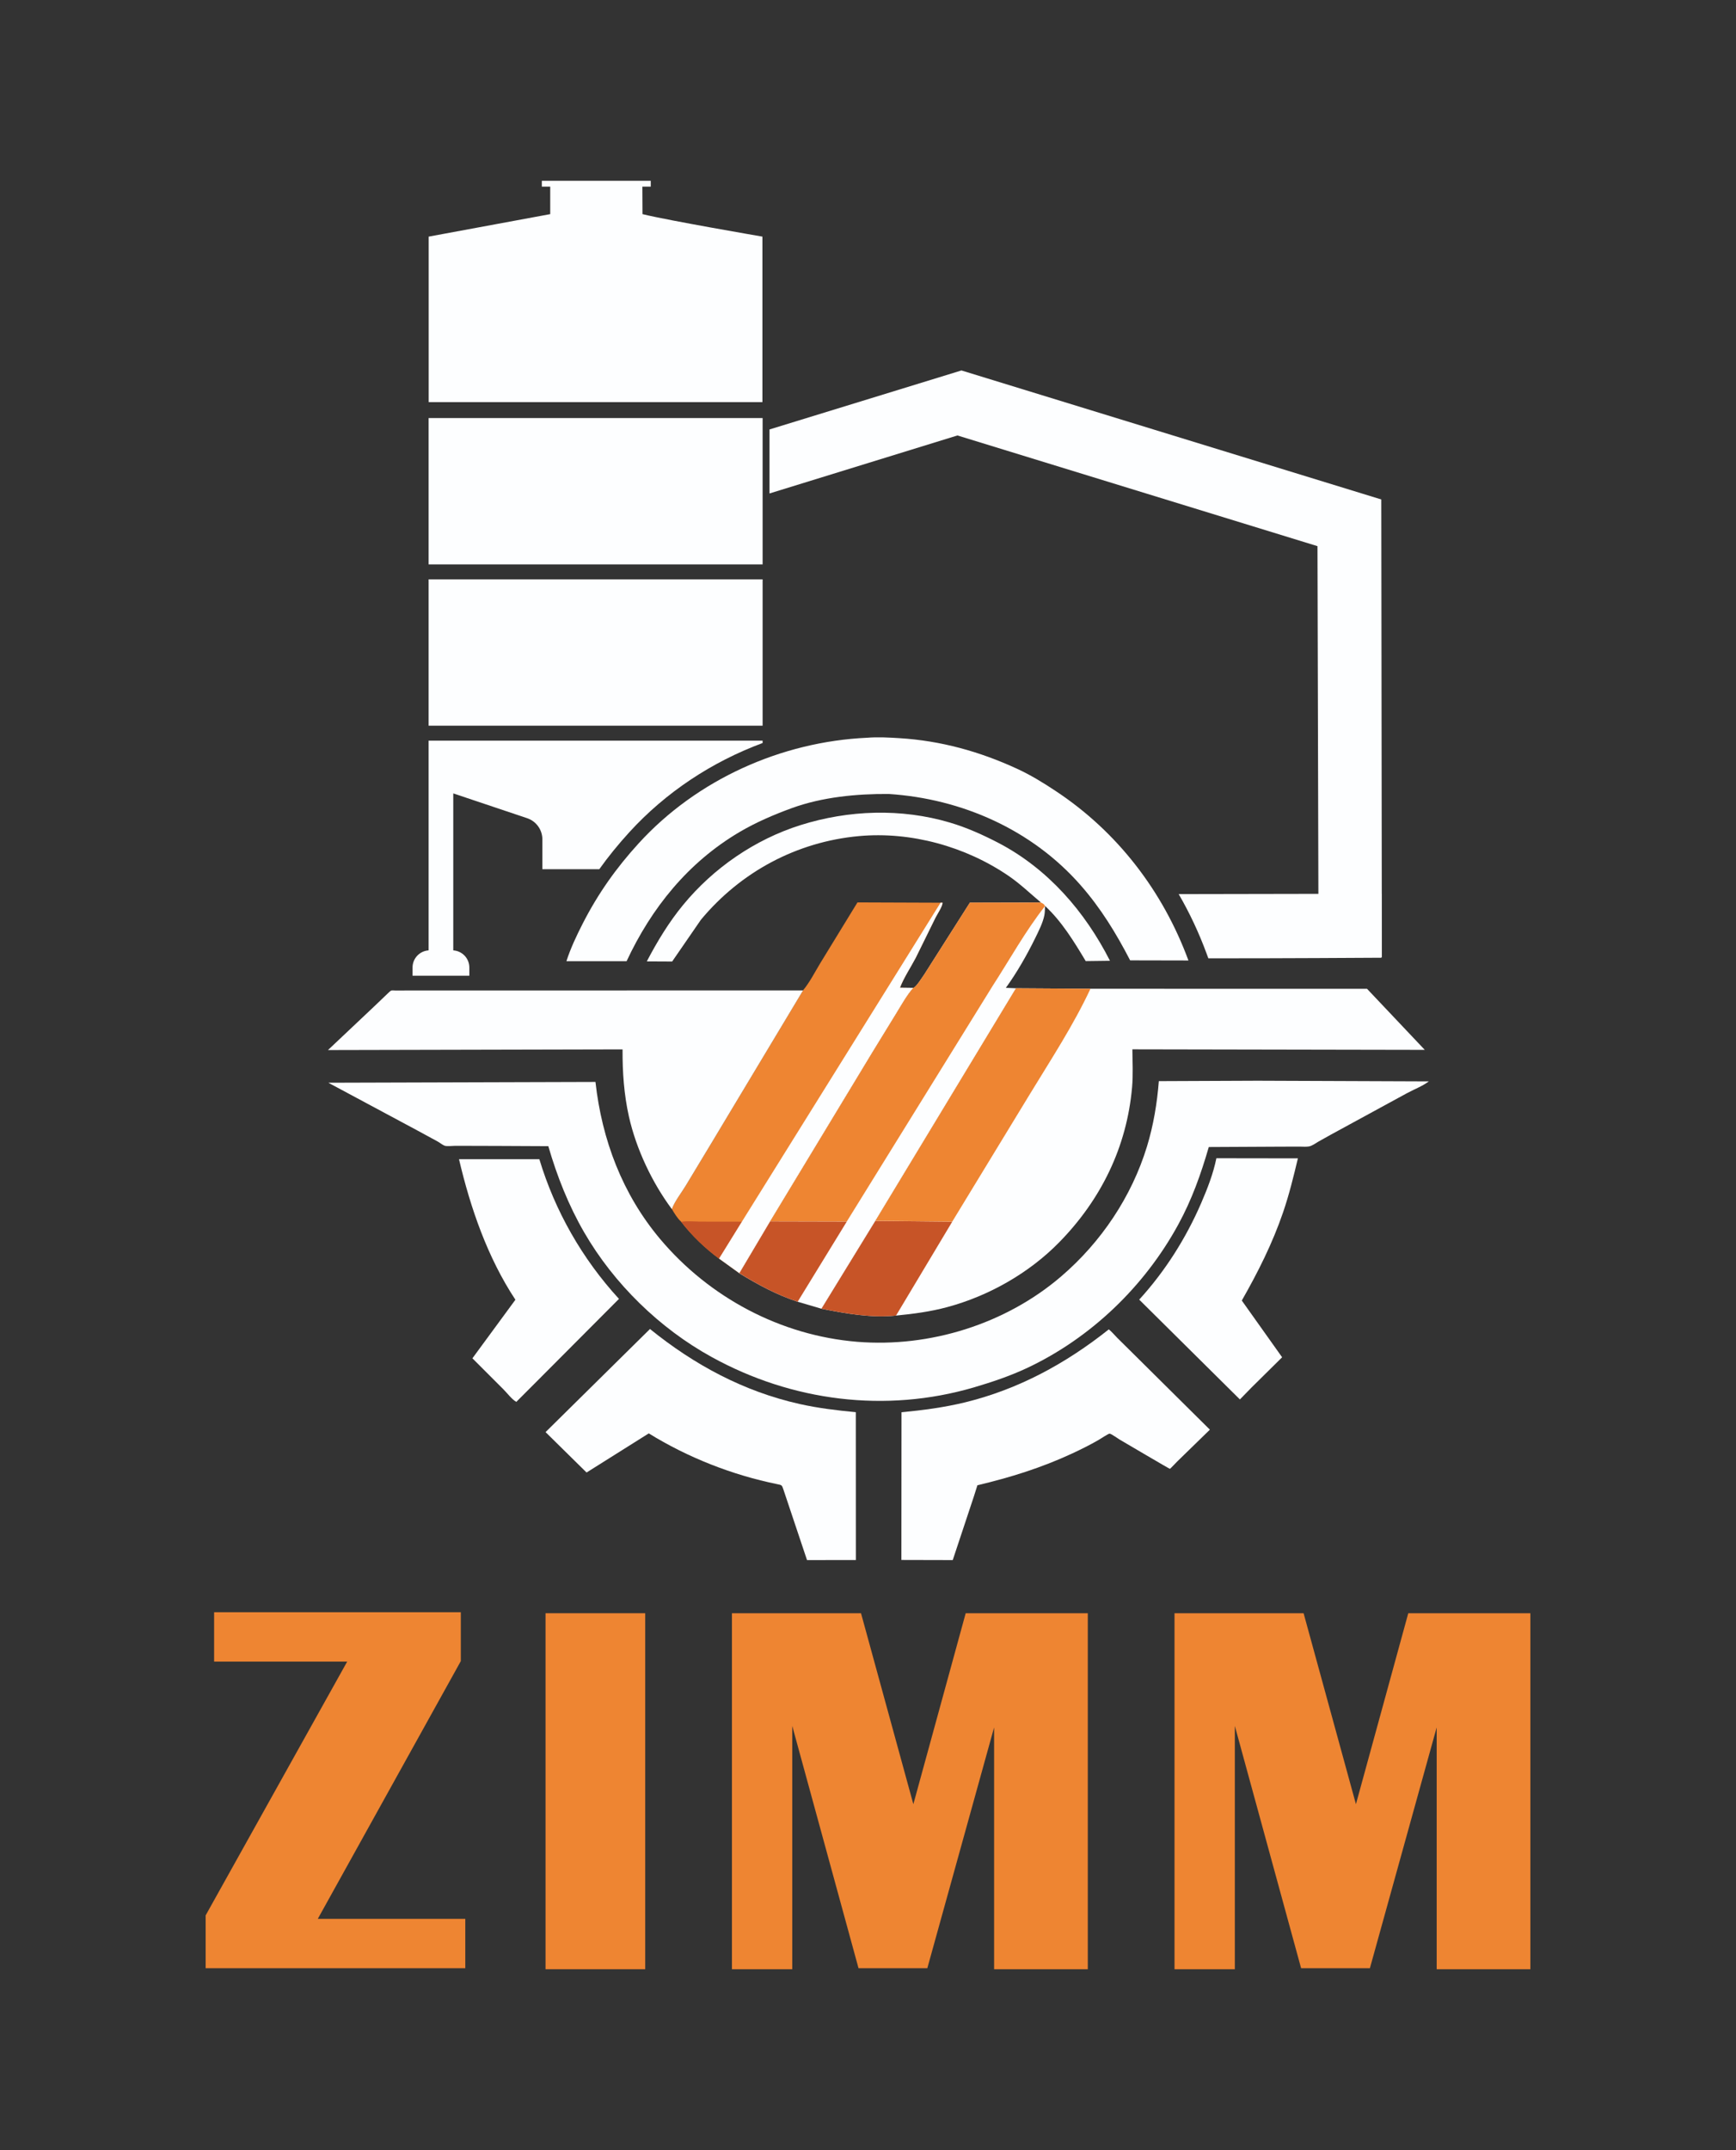
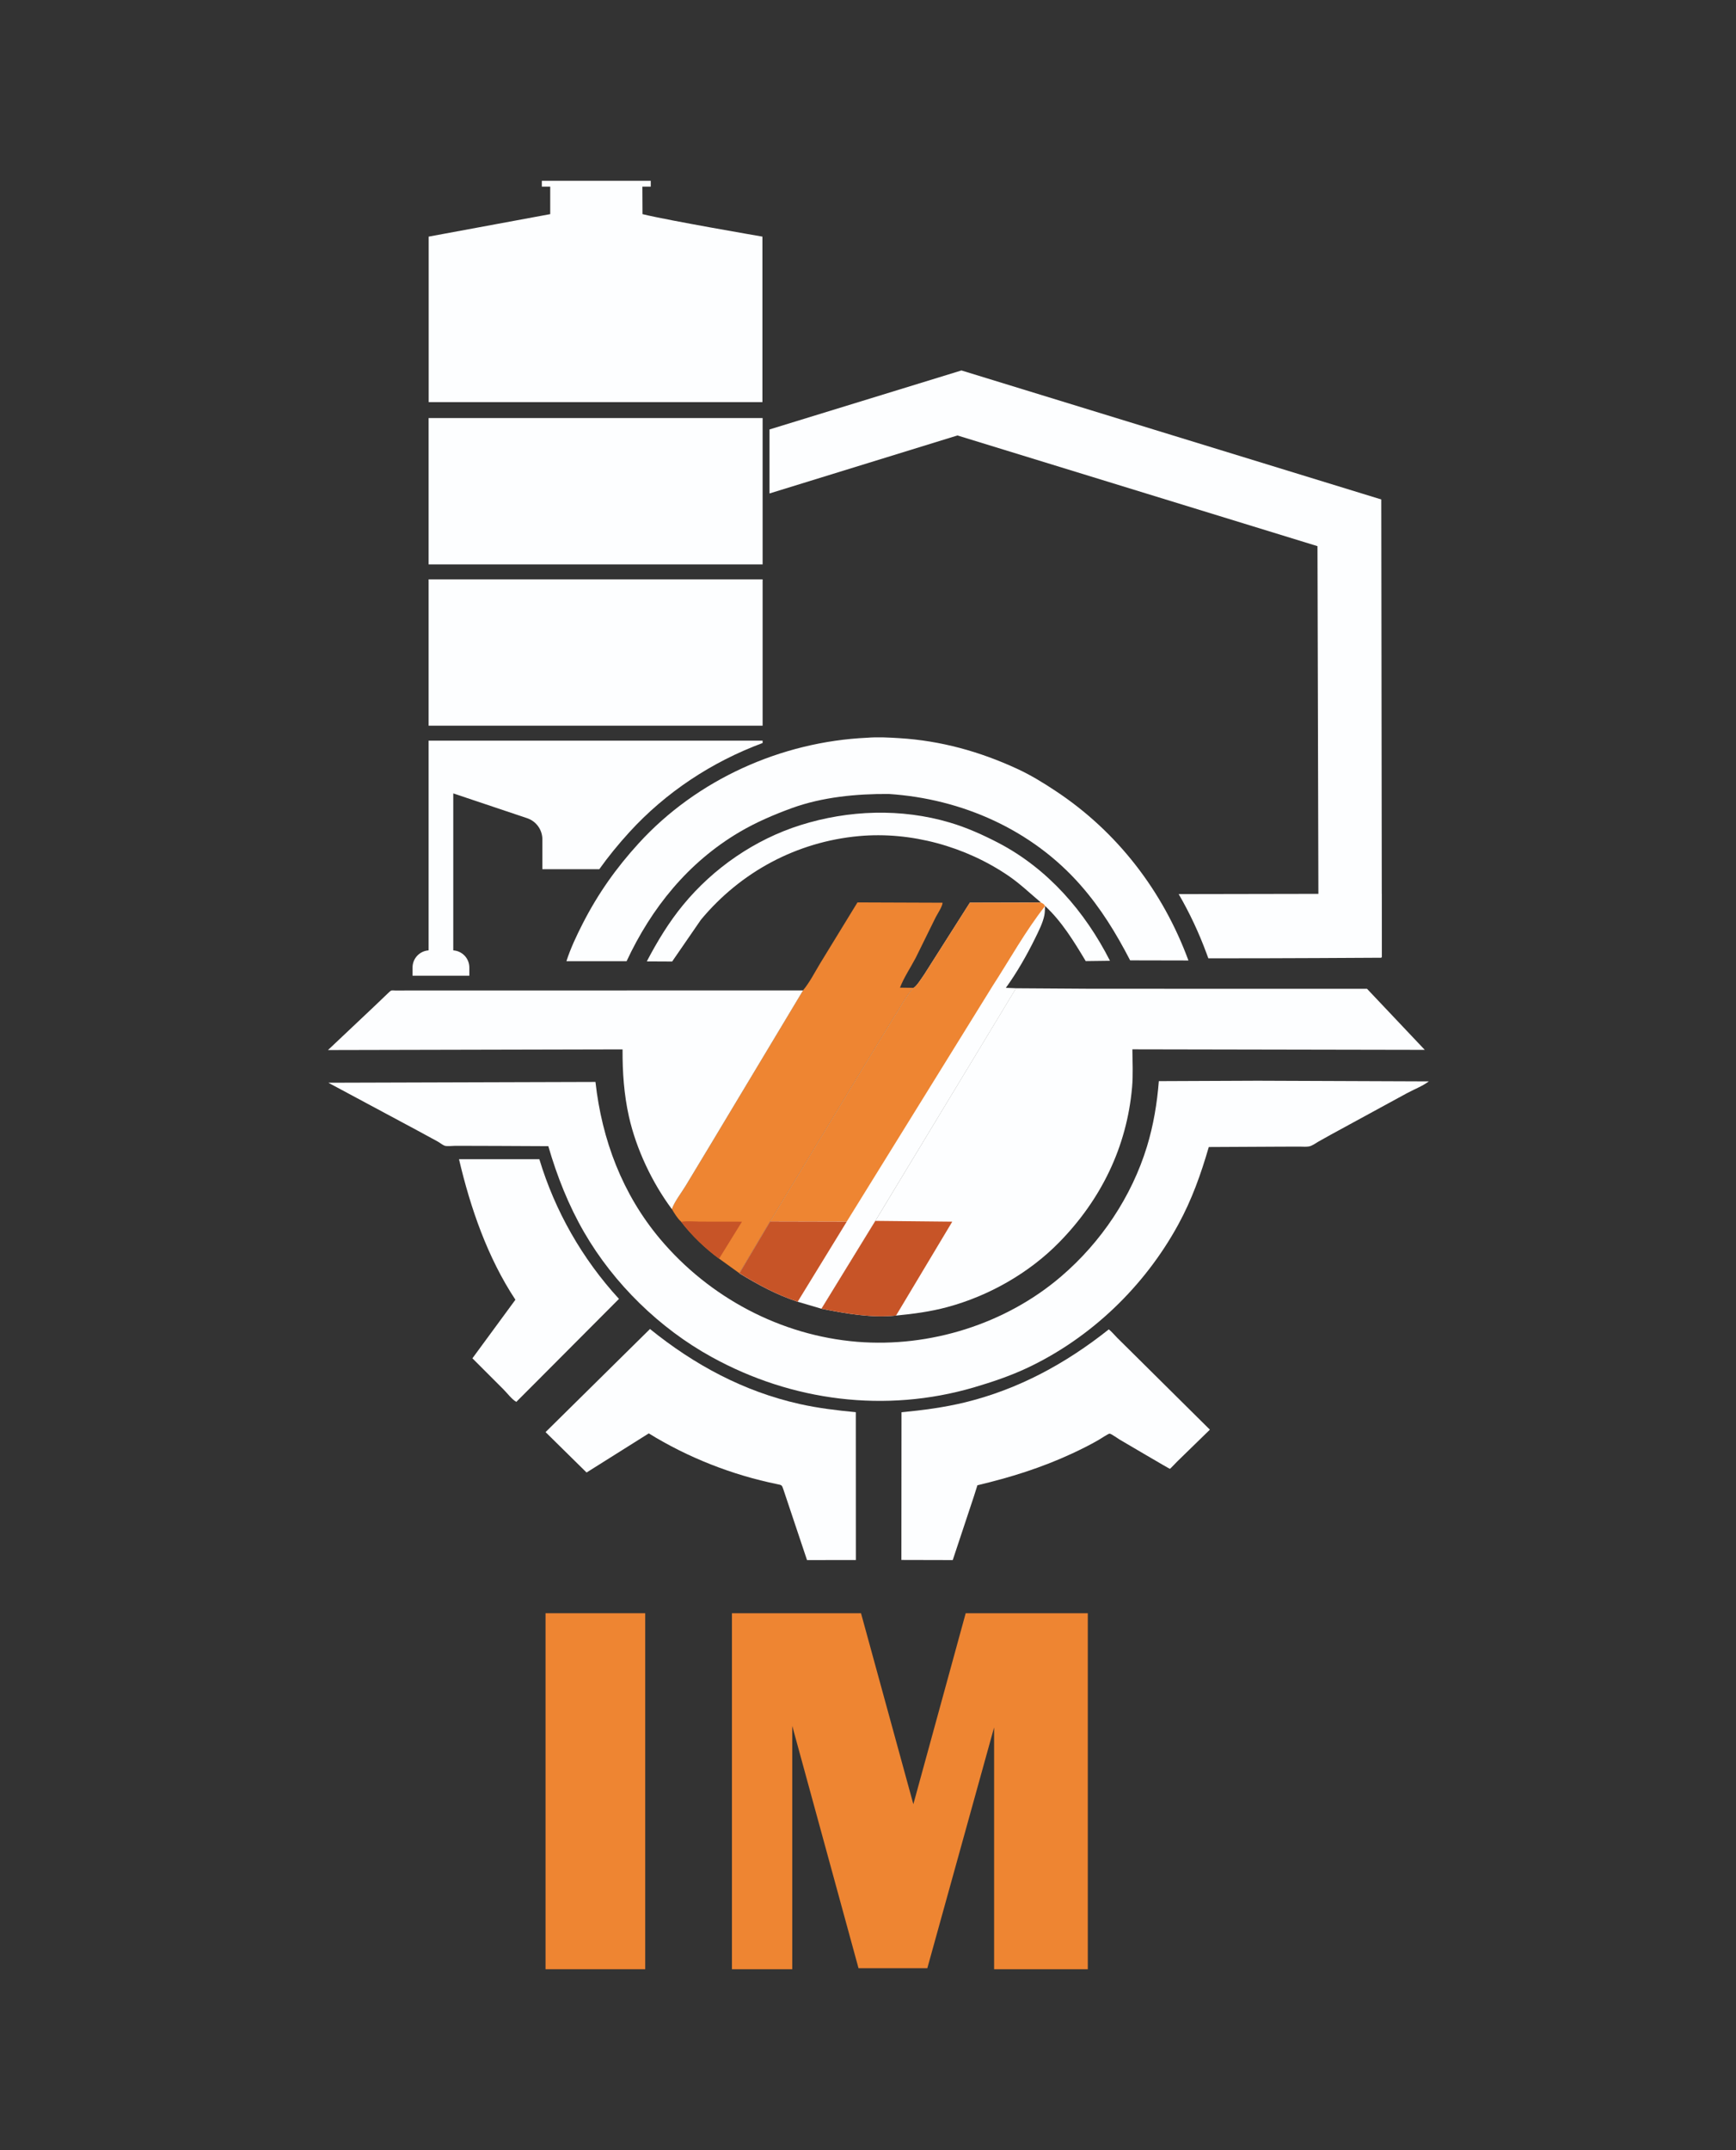
<svg xmlns="http://www.w3.org/2000/svg" xmlns:ns1="http://www.inkscape.org/namespaces/inkscape" width="171.459" height="212.27" viewBox="0 0 171.459 212.27">
  <rect x="0" y="0" width="171.459" height="212.27" fill="#333333" stroke="none" />
  <defs fill="#000000">
    <clipPath id="clip_0" fill="#000000">
      <path transform="matrix(1,0,0,-1,0,212.27)" d="M0 212.27H171.459V0H0Z" fill="#000000" />
    </clipPath>
  </defs>
  <g ns1:groupmode="layer" ns1:label="Calque 1">
-     <path transform="matrix(1,0,0,-1,42.855,189.448)" d="M0 0H3.101V-4.873H-22.545V.345L-8.565 25.4H-16.983-18.853-21.708V30.273H2.658V25.449L-11.469 0H-2.018Z" fill="#ee8532" />
    <path transform="matrix(1,0,0,-1,0,212.27)" d="M53.881 52.998H63.726V17.851H53.881Z" fill="#ee8532" />
    <path transform="matrix(1,0,0,-1,107.438,159.272)" d="M0 0V-35.147H-9.254V-11.273L-15.85-35.048H-22.644L-29.19-11.125V-35.147H-35.147V0H-22.398L-17.229-18.853-12.06 0Z" fill="#ee8532" />
-     <path transform="matrix(1,0,0,-1,151.15,159.272)" d="M0 0V-35.147H-9.254V-11.273L-15.85-35.048H-22.644L-29.19-11.125V-35.147H-35.147V0H-22.398L-17.229-18.853-12.06 0Z" fill="#ee8532" />
    <g clip-path="url(#clip_0)">
-       <path transform="matrix(1,0,0,-1,120.139,114.351)" d="M0 0 8.05-.012C7.623-1.799 7.184-3.598 6.588-5.337 5.541-8.399 4.109-11.245 2.509-14.049L6.492-19.651 3.448-22.659 2.322-23.814-7.623-13.959C-5.066-11.155-3.02-7.924-1.51-4.446-.89-3.014-.313-1.534 0 0" fill="#fdfeff" />
      <path transform="matrix(1,0,0,-1,45.334,114.447)" d="M0 0H7.936C9.482-5.126 12.184-9.855 15.8-13.79L8.682-20.932 5.662-23.958C5.247-23.742 4.747-23.08 4.392-22.725L1.324-19.657 5.571-13.874C2.822-9.717 1.131-4.819 0 0" fill="#fdfeff" />
      <path transform="matrix(1,0,0,-1,109.514,131.246)" d="M0 0C.301-.241 .572-.578 .842-.848L2.401-2.389 9.982-9.903 6.745-13.056C6.679-13.122 6.065-13.772 6.035-13.772 5.975-13.772 1.552-11.161 1.083-10.89 .89-10.776 .253-10.313 .078-10.295-.03-10.283-.896-10.854-1.023-10.926-1.871-11.414-2.744-11.847-3.634-12.262-6.673-13.67-9.723-14.621-12.978-15.391L-13.321-16.474-15.415-22.779-20.487-22.767-20.475-8.183C-18.363-7.984-16.299-7.713-14.229-7.214-8.923-5.92-4.248-3.375 0 0" fill="#fdfeff" />
      <path transform="matrix(1,0,0,-1,64.196,131.21)" d="M0 0C4.374-3.538 9.26-6.173 14.789-7.407 16.618-7.816 18.465-8.038 20.33-8.213L20.336-22.809 15.511-22.815 13.183-15.86C13.032-15.409 13.032-15.409 12.569-15.319 8.111-14.41 3.754-12.695-.12-10.307L-6.263-14.169-10.313-10.18Z" fill="#fdfeff" />
      <path transform="matrix(1,0,0,-1,92.896,89.123)" d="M0 0H.193C.205-.343-.319-1.119-.493-1.462L-2.455-5.445C-2.96-6.408-3.616-7.37-4.007-8.387L-2.695-8.405C-3.357-9.169-3.857-10.084-4.386-10.944L-6.745-14.789-16.829-31.455-19.873-36.581-21.877-35.137C-23.255-34.127-24.578-32.857-25.619-31.497-25.956-31.215-26.317-30.631-26.54-30.24-26.275-29.488-25.601-28.627-25.18-27.948L-22.689-23.82-13.574-8.64C-12.93-7.876-12.4-6.823-11.877-5.963L-8.207 .03Z" fill="#ee8532" />
      <path transform="matrix(1,0,0,-1,67.277,120.632)" d="M0 0C.56 .108 1.27 .03 1.847 .024L6.005 .018 3.742-3.64C2.371-2.623 1.047-1.36 0 0" fill="#c75427" />
-       <path transform="matrix(1,0,0,-1,92.896,89.123)" d="M0 0H.193C.205-.343-.319-1.119-.493-1.462L-2.455-5.445C-2.96-6.408-3.616-7.37-4.007-8.387L-2.695-8.405C-3.357-9.169-3.857-10.084-4.386-10.944L-6.745-14.789-16.829-31.455-19.873-36.581-21.877-35.137-19.614-31.479Z" fill="#fdfeff" />
      <path transform="matrix(1,0,0,-1,66.356,119.375)" d="M0 0C-1.949 2.617-3.514 5.926-4.236 9.121-4.729 11.323-4.88 13.526-4.868 15.77L-33.964 15.704-29.355 20.054-28.116 21.239C-28.032 21.311-27.809 21.546-27.713 21.582-27.623 21.612-27.364 21.582-27.262 21.582L-26.064 21.588H-19.681L12.96 21.594 3.851 6.426 1.36 2.298C.945 1.618 .265 .752 0 0" fill="#fdfeff" />
      <path transform="matrix(1,0,0,-1,85.64,72.836)" d="M0 0C1.059 .084 2.148 .024 3.207-.042 7.28-.295 11.107-1.354 14.813-3.063 16.143-3.676 17.382-4.434 18.598-5.241 24.699-9.26 29.217-15.144 31.738-21.991L25.98-21.979C24.602-19.314 23.086-16.835 21.101-14.572 16.293-9.085 9.362-6.023 2.148-5.553-1.041-5.529-4.422-5.854-7.437-6.949-9.206-7.593-10.999-8.363-12.617-9.32-17.671-12.304-21.293-16.793-23.754-22.063H-29.698C-29.283-20.782-28.7-19.548-28.086-18.345-26.576-15.391-24.783-12.858-22.551-10.415-16.811-4.127-8.478-.391 0 0" fill="#fdfeff" />
      <path transform="matrix(1,0,0,-1,102.811,89.105)" d="M0 0C-1.059 .89-2.052 1.847-3.195 2.629-7.449 5.535-12.84 7.027-17.978 6.558-24.109 5.999-29.65 3.032-33.585-1.703L-36.425-5.824-38.928-5.812C-37.899-3.845-36.744-1.937-35.33-.223-32.34 3.411-28.242 6.227-23.754 7.641-19.001 9.139-13.796 9.32-8.995 7.894-7.34 7.407-5.698 6.667-4.17 5.872 .704 3.315 4.35-.896 6.817-5.752L4.422-5.782C3.279-3.875 2.052-1.859 .403-.337 .391-.638 .397-.963 .337-1.264 .18-2.034-.241-2.846-.584-3.55-1.402-5.21-2.377-6.919-3.466-8.423L-2.455-8.465-16.353-31.431-21.672-40.107-24.025-39.415C-26.076-38.747-27.948-37.731-29.783-36.612L-26.738-31.485-16.654-14.819-14.296-10.974C-13.766-10.114-13.267-9.2-12.605-8.435-12.322-8.357-11.721-7.376-11.522-7.1L-7.021-.018Z" fill="#fdfeff" />
      <path transform="matrix(1,0,0,-1,73.029,125.71)" d="M0 0 3.044 5.126 10.607 5.108 5.752-2.81C3.7-2.136 1.835-1.125 0 0" fill="#c75427" />
      <path transform="matrix(1,0,0,-1,102.811,89.105)" d="M0 0C.205-.114 .307-.132 .403-.355-1.528-2.804-3.075-5.614-4.771-8.231L-19.175-31.491-26.738-31.473-16.654-14.807-14.296-10.962C-13.766-10.102-13.267-9.187-12.605-8.423-12.322-8.345-11.721-7.364-11.522-7.088L-7.021-.006Z" fill="#ee8532" />
      <path transform="matrix(1,0,0,-1,100.344,97.57)" d="M0 0 7.358-.048 34.674-.054 40.378-6.083 11.498-6.029C11.51-7.268 11.576-8.544 11.468-9.771 10.95-15.667 8.405-20.86 4.272-25.078 1.3-28.116-2.689-30.378-6.787-31.479-8.459-31.931-10.126-32.147-11.847-32.316-14.29-32.568-16.823-32.111-19.211-31.642L-13.893-22.966Z" fill="#fdfeff" />
      <path transform="matrix(1,0,0,-1,86.458,120.536)" d="M0 0 7.593-.078 2.04-9.35C-.403-9.603-2.936-9.145-5.325-8.676Z" fill="#c75427" />
-       <path transform="matrix(1,0,0,-1,100.344,97.57)" d="M0 0 7.358-.048C5.662-3.67 3.478-6.997 1.402-10.403L-6.293-23.038-13.887-22.96Z" fill="#ee8532" />
      <path transform="matrix(1,0,0,-1,124.201,106.698)" d="M0 0 16.919-.066C16.287-.548 15.409-.872 14.699-1.264L7.244-5.325 6.005-6.017C5.734-6.179 5.403-6.426 5.09-6.486 4.807-6.54 4.446-6.504 4.158-6.504L2.28-6.51-4.813-6.546C-5.596-9.242-6.486-11.745-7.834-14.211-11.173-20.318-16.462-25.402-22.773-28.369-24.47-29.163-26.233-29.753-28.026-30.282-36.738-32.827-45.974-31.654-53.91-27.28-59.048-24.458-63.572-20.036-66.497-14.982-68.049-12.304-69.186-9.428-70.046-6.462L-75.04-6.438-79.222-6.426C-79.505-6.426-80.058-6.498-80.293-6.414-80.497-6.342-80.774-6.107-80.979-5.999L-83.006-4.898-91.773-.199-65.389-.12C-64.752-5.836-62.73-11.197-59-15.631-54.138-21.407-47.093-25.156-39.542-25.776-32.358-26.359-24.873-24.019-19.392-19.32-15.451-15.944-12.43-11.45-10.914-6.48-10.277-4.386-9.916-2.22-9.747-.042Z" fill="#fdfeff" />
      <path transform="matrix(1,0,0,-1,0,212.27)" d="M75.321 170.996H42.333V156.548H75.321Z" fill="#fdfeff" />
      <path transform="matrix(1,0,0,-1,0,212.27)" d="M75.321 155.072H42.333V140.624H75.321Z" fill="#fdfeff" />
      <path transform="matrix(1,0,0,-1,75.321,73.356)" d="M0 0V.233H-32.988V-20.473C-33.874-20.53-34.575-21.265-34.575-22.165V-22.976H-28.966V-22.165C-28.966-21.265-29.667-20.53-30.553-20.473V-4.975L-23.26-7.422C-22.359-7.724-21.752-8.568-21.752-9.518V-12.46H-16.131C-15.239-11.211-14.256-10.001-13.153-8.795-9.57-4.87-5.025-1.866 0 0" fill="#fdfeff" />
      <path transform="matrix(1,0,0,-1,116.415,88.273)" d="M0 0C1.077-1.855 2.002-3.823 2.763-5.89L2.929-6.34C8.857-6.354 20.031-6.283 20.031-6.283V.037Z" fill="#fdfeff" />
      <path transform="matrix(1,0,0,-1,136.482,94.495)" d="M0 0-.056 45.184-41.524 57.921-60.482 52.095V45.776L-41.919 51.503-6.359 40.574-6.253 0C-6.123 .247 0 0 0 0" fill="#fdfeff" />
      <path transform="matrix(1,0,0,-1,63.458,21.141)" d="M0 0-.013 2.714H.815V3.29H-9.943V2.714H-9.114V0L-21.118-2.22V-18.56H11.843V-2.22C11.843-2.22 2.448-.61 0 0" fill="#fdfeff" />
    </g>
  </g>
</svg>